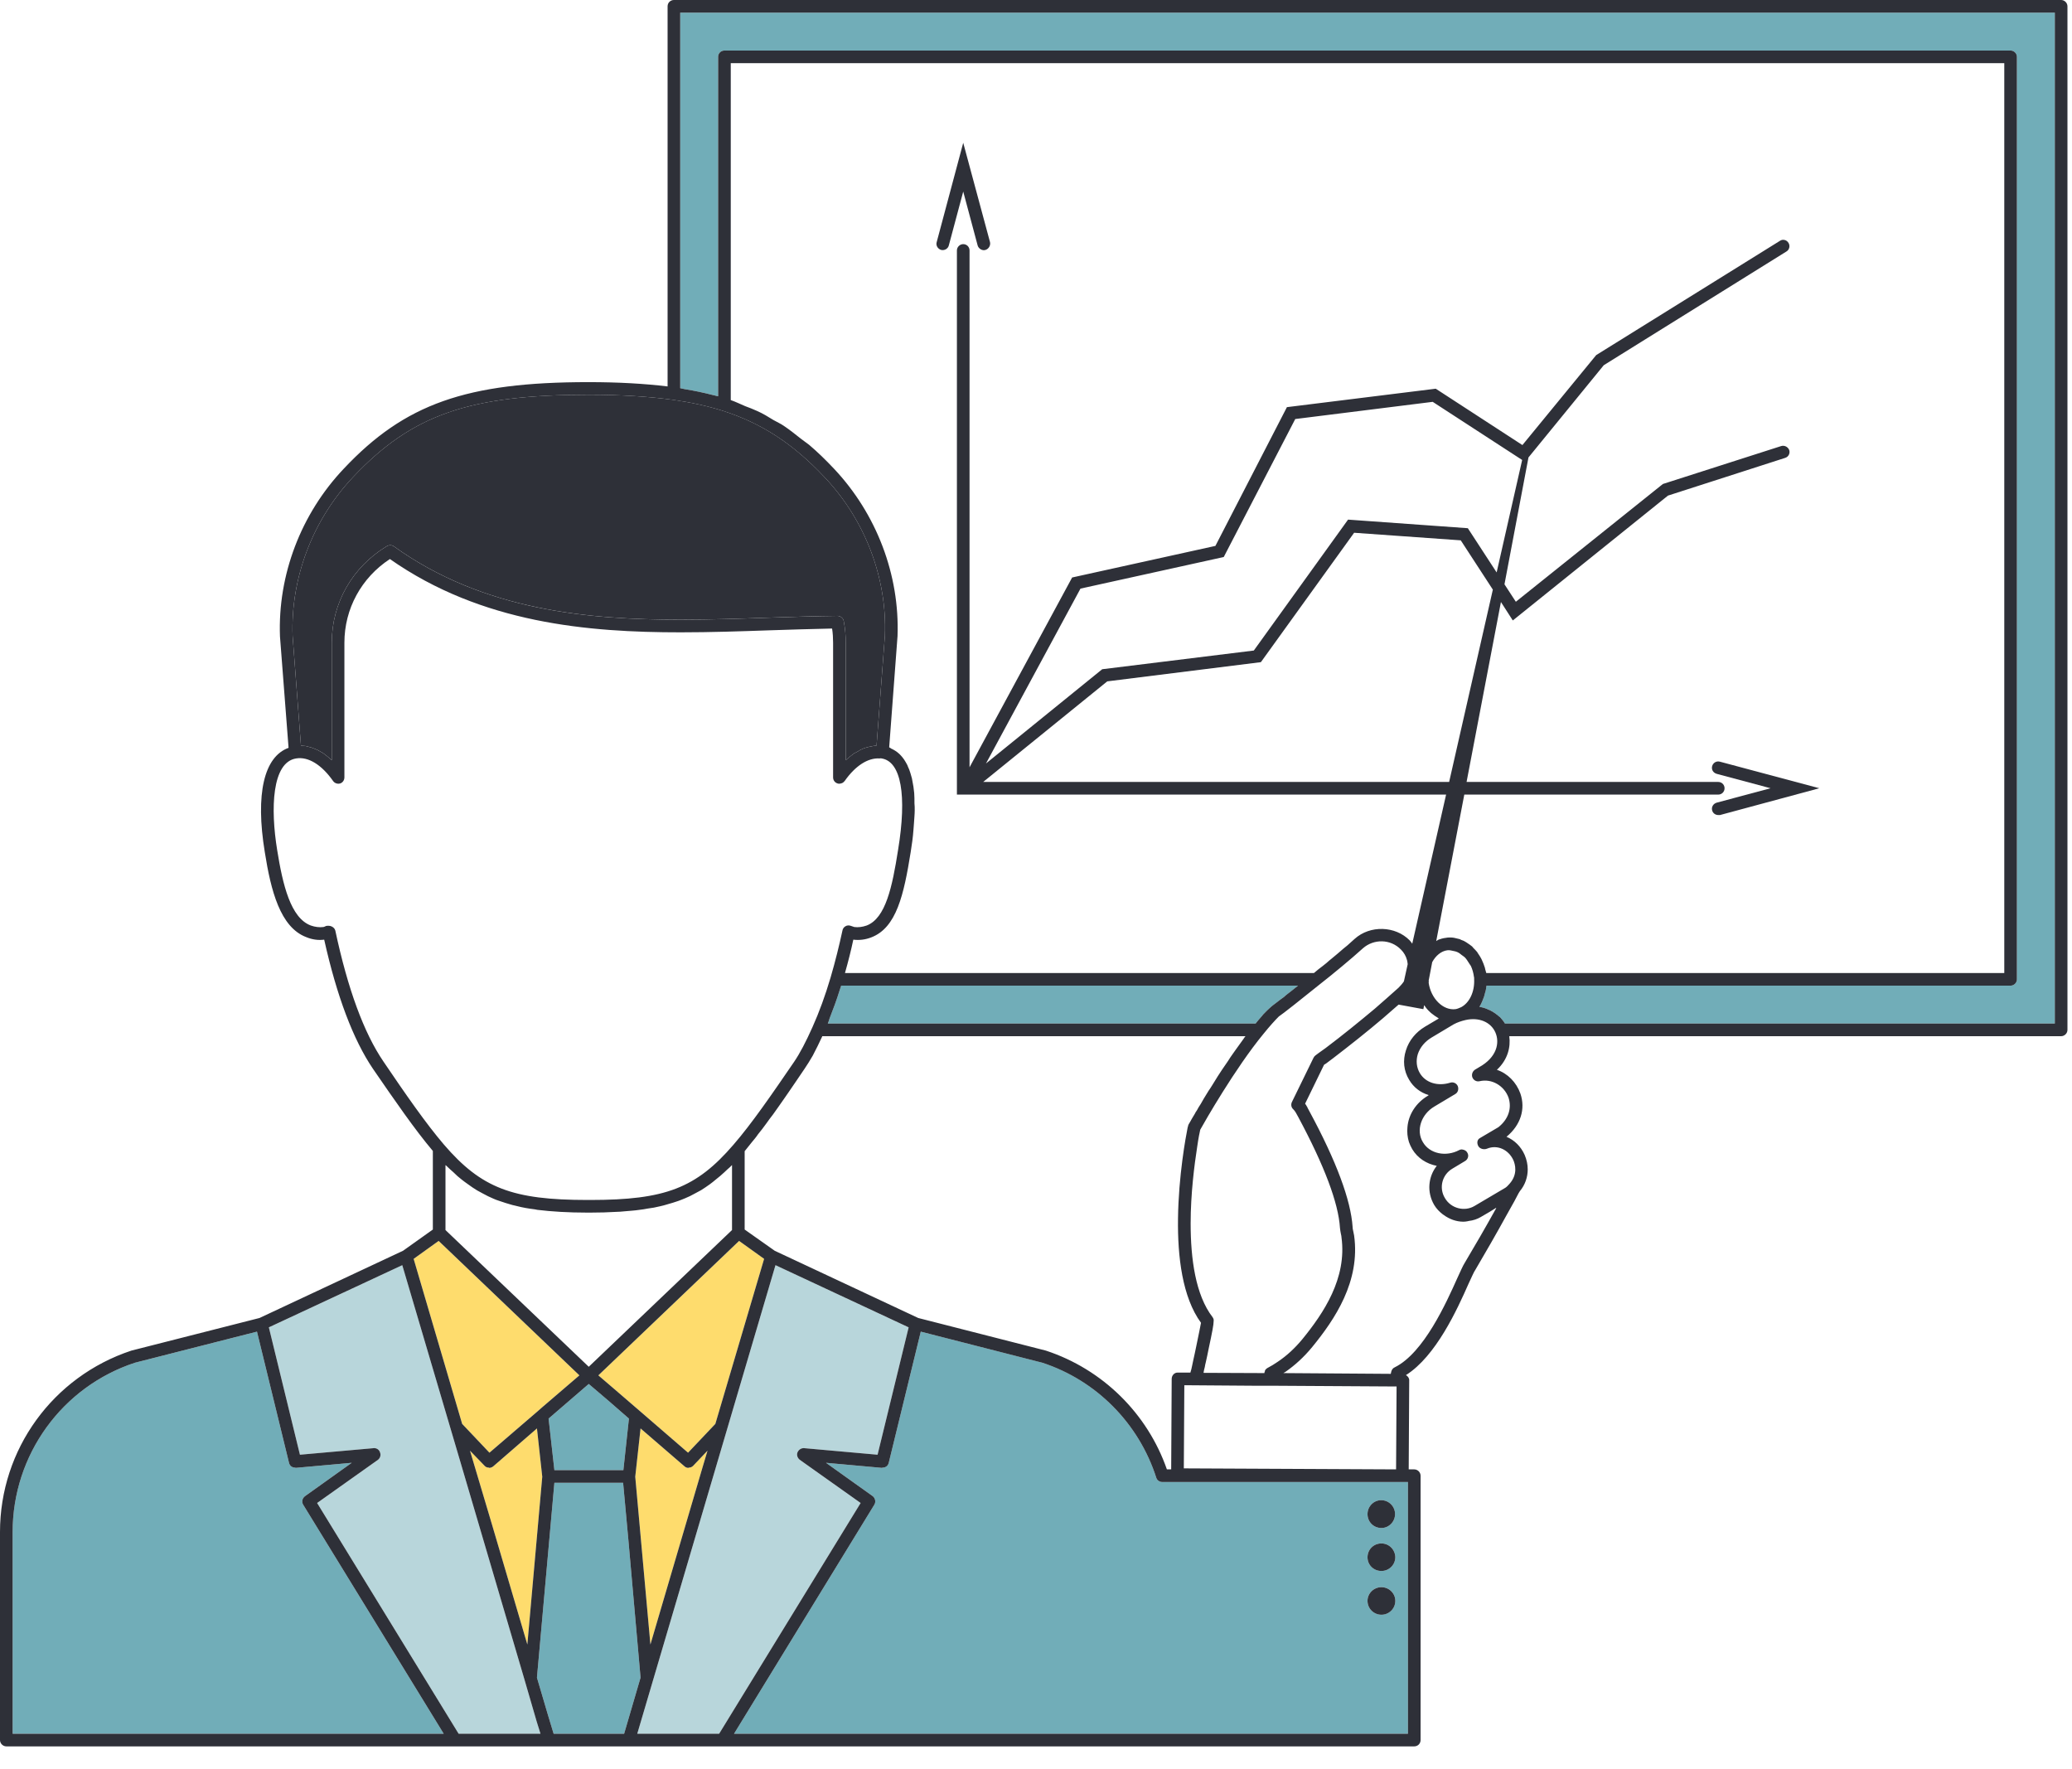
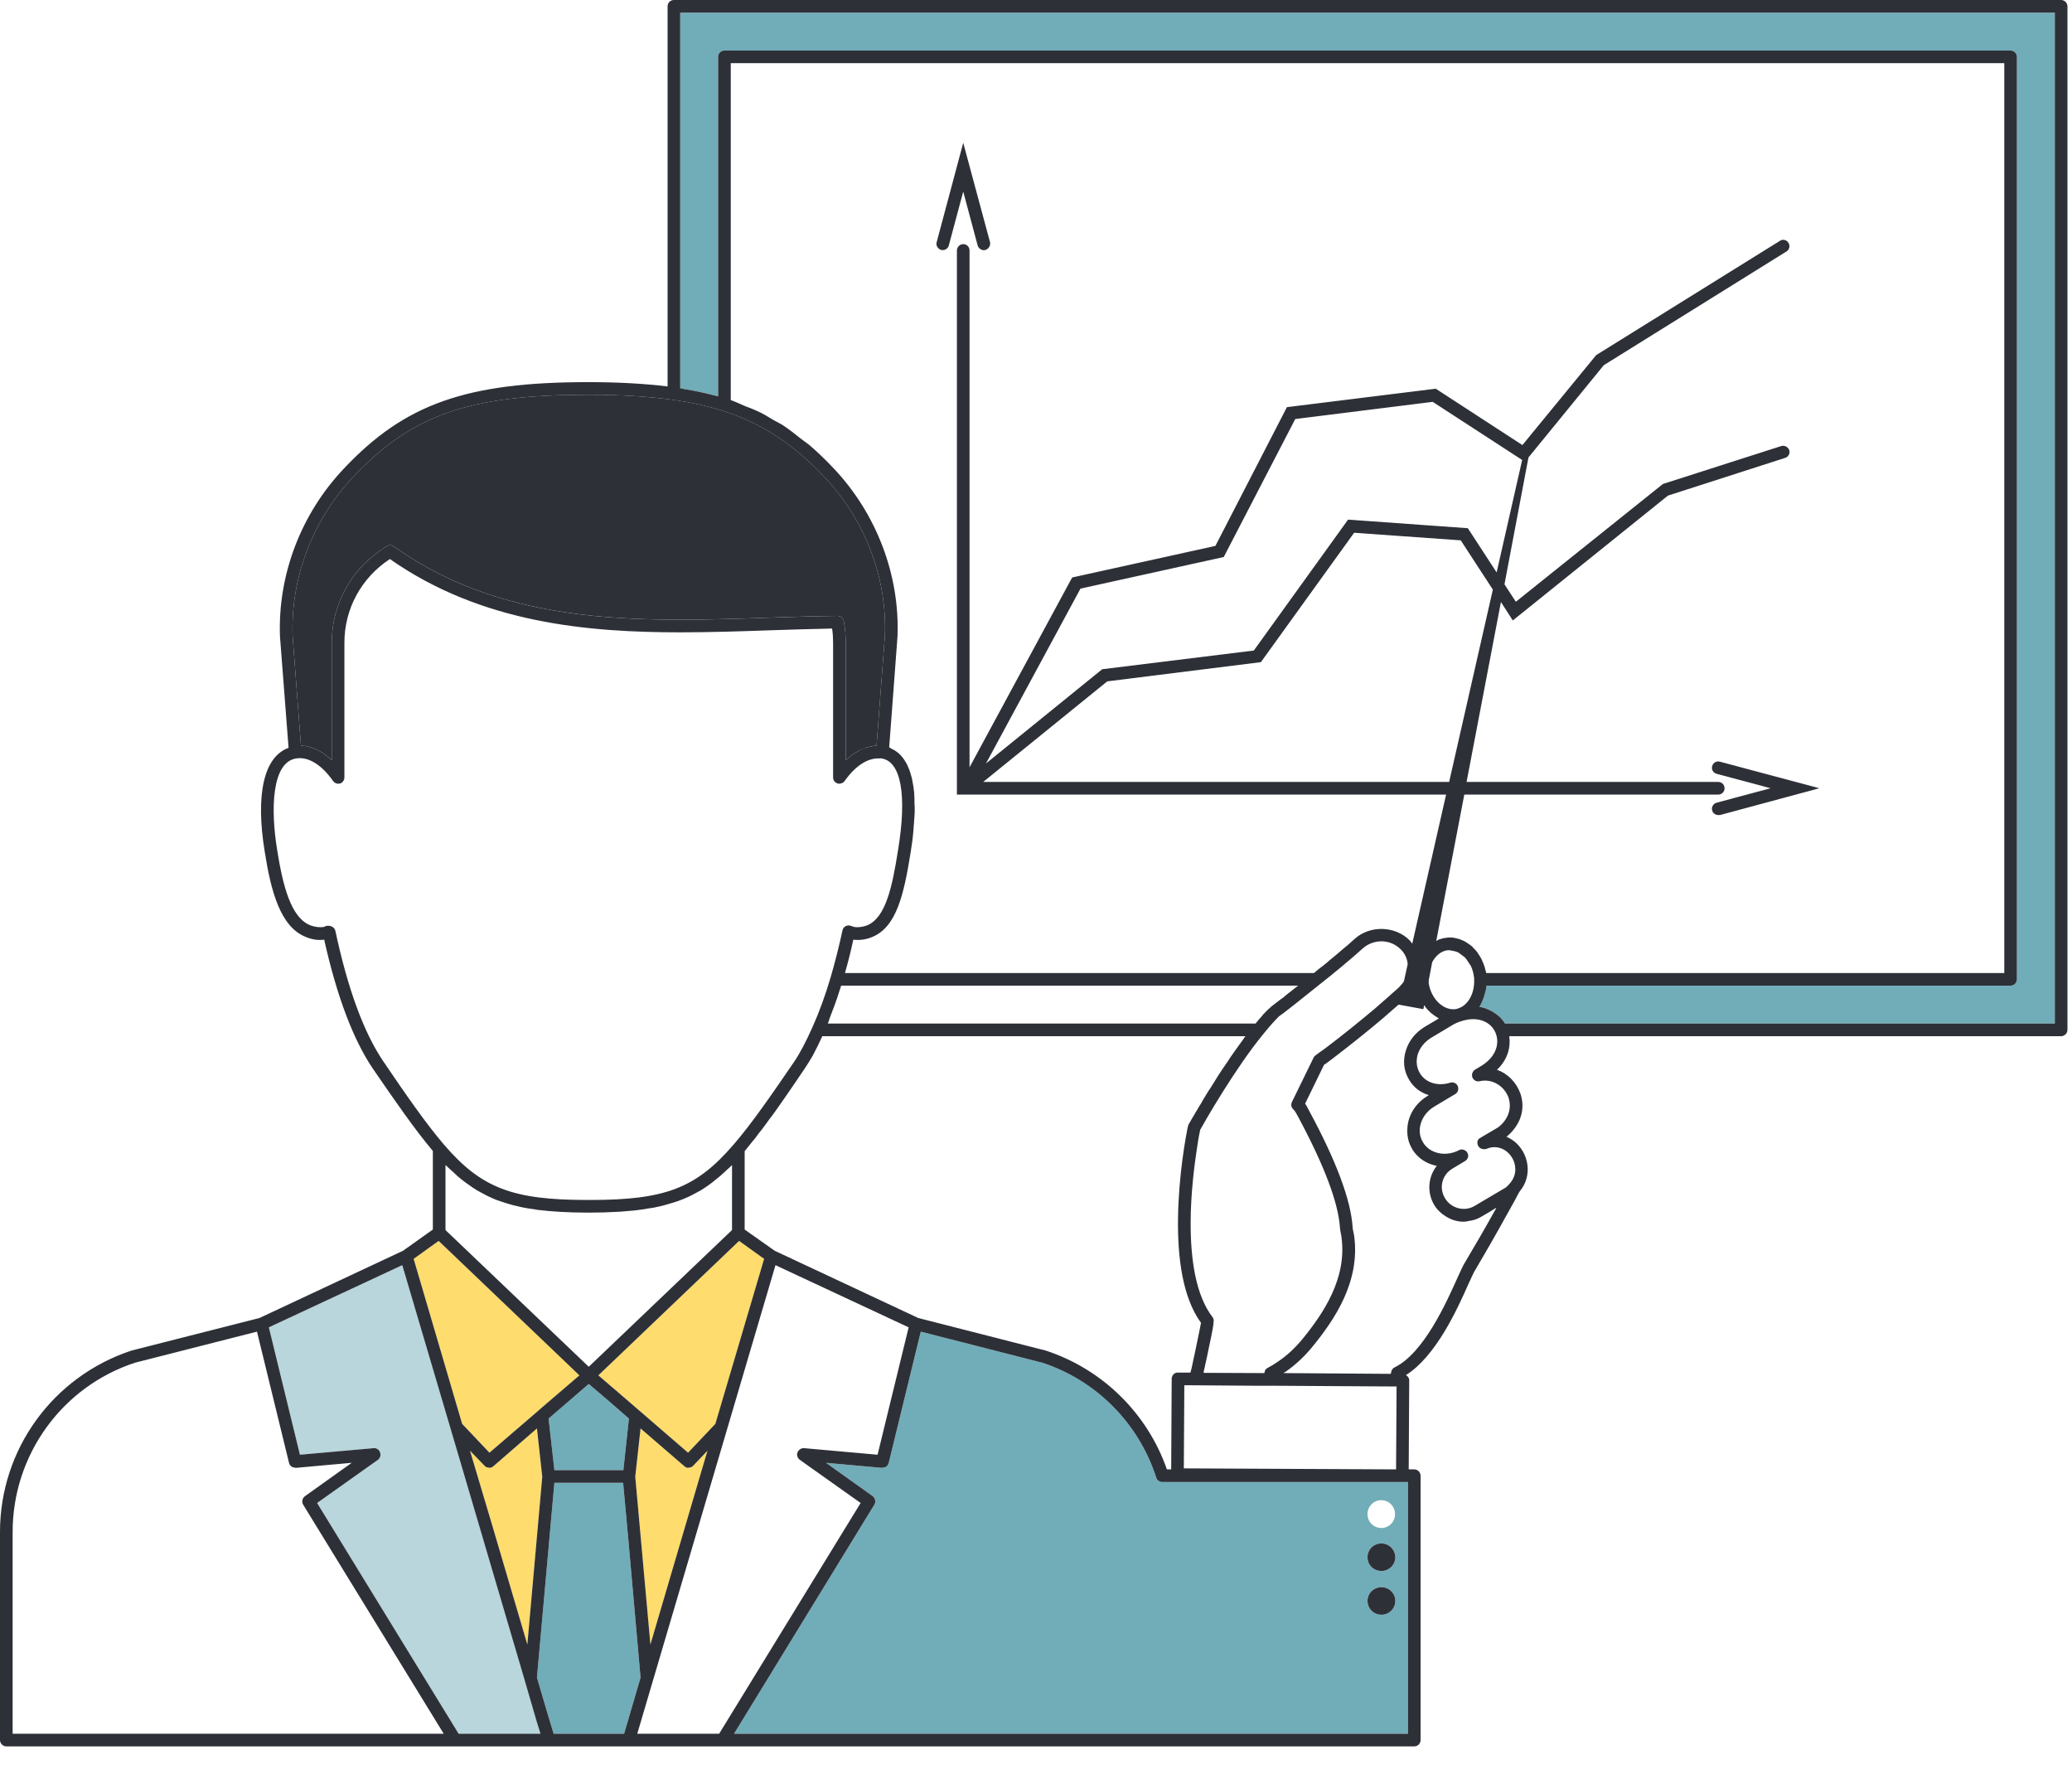
<svg xmlns="http://www.w3.org/2000/svg" width="82" height="70" viewBox="0 0 82 70" fill="none">
  <path d="M81.32 0.5V40.5H59.56C59.5 40.4 59.43 40.32 59.36 40.24C59.35 40.24 59.35 40.24 59.34 40.23C59.23 40.13 59.1 40.04 58.96 39.97C58.95 39.97 58.94 39.96 58.93 39.96C58.81 39.9 58.69 39.86 58.55 39.84C58.57 39.81 58.58 39.77 58.61 39.73C58.63 39.68 58.66 39.63 58.68 39.57C58.72 39.48 58.75 39.39 58.77 39.29C58.79 39.24 58.8 39.19 58.81 39.13C58.81 39.09 58.83 39.04 58.83 39H79.57C79.7 39 79.82 38.89 79.82 38.75V2.25C79.82 2.11 79.7 2 79.57 2H28.67C28.53 2 28.42 2.11 28.42 2.25V15.68C28.35 15.66 28.28 15.65 28.21 15.63C27.86 15.54 27.49 15.46 27.11 15.4C27.04 15.39 26.99 15.37 26.92 15.36V0.5H81.32Z" fill="#71ADB8" />
  <path d="M55.72 58.639V68.6H29.05L34.6 59.539C34.67 59.429 34.64 59.279 34.54 59.199L32.69 57.88L34.9 58.08C34.91 58.08 34.92 58.069 34.93 58.069C35.05 58.069 35.14 57.999 35.17 57.889L36.44 52.69L41.25 53.919C43.39 54.619 45.07 56.319 45.76 58.469C45.79 58.569 45.89 58.639 46 58.639H55.5H55.72ZM54.67 60.459C54.97 60.459 55.21 60.209 55.21 59.91C55.21 59.609 54.97 59.359 54.66 59.359C54.36 59.359 54.12 59.609 54.12 59.91C54.12 60.219 54.36 60.459 54.67 60.459ZM55.22 61.609C55.21 61.309 54.97 61.069 54.67 61.069C54.36 61.069 54.12 61.309 54.12 61.619C54.12 61.919 54.36 62.16 54.67 62.16C54.97 62.16 55.22 61.919 55.22 61.609ZM55.22 63.339C55.22 63.039 54.97 62.8 54.67 62.8C54.37 62.8 54.12 63.039 54.12 63.339C54.12 63.649 54.37 63.889 54.67 63.889C54.97 63.889 55.22 63.649 55.22 63.339Z" fill="#71ADB8" />
-   <path d="M33.29 39H51.37C51.2 39.14 51.04 39.26 50.9 39.37C50.87 39.4 50.84 39.42 50.81 39.45C50.7 39.53 50.6 39.6 50.53 39.66C50.51 39.67 50.5 39.68 50.49 39.69C50.4 39.76 50.34 39.8 50.31 39.83C50.21 39.92 50.1 40.02 49.99 40.14C49.96 40.18 49.92 40.23 49.89 40.26C49.82 40.34 49.76 40.41 49.69 40.5H32.76C32.79 40.44 32.81 40.36 32.83 40.3C32.97 39.94 33.11 39.57 33.23 39.18C33.25 39.11 33.27 39.06 33.29 39Z" fill="#71ADB8" />
-   <path d="M35.96 52.521L34.73 57.56L31.82 57.301C31.81 57.301 31.81 57.301 31.8 57.301C31.7 57.301 31.6 57.371 31.56 57.471C31.52 57.571 31.56 57.691 31.65 57.761L34.06 59.471L28.46 68.601H25.22L30.69 50.06L35.96 52.521Z" fill="#B8D6DB" />
-   <path d="M32.63 18.879C34.24 20.579 35.11 22.869 35.02 25.149L34.69 29.499C34.67 29.499 34.65 29.499 34.63 29.509C34.59 29.509 34.54 29.519 34.5 29.529C34.43 29.539 34.35 29.559 34.28 29.579C34.23 29.589 34.19 29.609 34.14 29.629C34.07 29.659 33.99 29.699 33.92 29.749C33.88 29.769 33.84 29.789 33.8 29.809C33.69 29.889 33.58 29.979 33.47 30.079V25.429C33.47 25.159 33.45 24.869 33.39 24.569C33.37 24.459 33.26 24.369 33.14 24.369C32.25 24.379 31.34 24.409 30.43 24.439C29.29 24.479 28.11 24.519 26.94 24.519C23.32 24.519 19.14 24.169 15.59 21.619C15.51 21.559 15.4 21.559 15.31 21.609C13.95 22.429 13.13 23.859 13.13 25.429V30.079C13.02 29.979 12.91 29.889 12.8 29.809C12.77 29.789 12.73 29.769 12.7 29.749C12.62 29.699 12.54 29.659 12.46 29.629C12.41 29.609 12.37 29.599 12.33 29.579C12.26 29.559 12.18 29.539 12.1 29.519C12.06 29.519 12.02 29.509 11.97 29.509C11.95 29.499 11.93 29.499 11.91 29.499L11.58 25.159C11.5 22.869 12.37 20.579 13.97 18.879C16.3 16.409 18.56 15.619 23.31 15.619C24.58 15.619 25.67 15.689 26.63 15.819C27.34 15.919 27.98 16.059 28.59 16.249C30.13 16.739 31.38 17.549 32.63 18.879Z" fill="#2E3038" />
+   <path d="M32.63 18.879C34.24 20.579 35.11 22.869 35.02 25.149L34.69 29.499C34.67 29.499 34.65 29.499 34.63 29.509C34.59 29.509 34.54 29.519 34.5 29.529C34.43 29.539 34.35 29.559 34.28 29.579C34.07 29.659 33.99 29.699 33.92 29.749C33.88 29.769 33.84 29.789 33.8 29.809C33.69 29.889 33.58 29.979 33.47 30.079V25.429C33.47 25.159 33.45 24.869 33.39 24.569C33.37 24.459 33.26 24.369 33.14 24.369C32.25 24.379 31.34 24.409 30.43 24.439C29.29 24.479 28.11 24.519 26.94 24.519C23.32 24.519 19.14 24.169 15.59 21.619C15.51 21.559 15.4 21.559 15.31 21.609C13.95 22.429 13.13 23.859 13.13 25.429V30.079C13.02 29.979 12.91 29.889 12.8 29.809C12.77 29.789 12.73 29.769 12.7 29.749C12.62 29.699 12.54 29.659 12.46 29.629C12.41 29.609 12.37 29.599 12.33 29.579C12.26 29.559 12.18 29.539 12.1 29.519C12.06 29.519 12.02 29.509 11.97 29.509C11.95 29.499 11.93 29.499 11.91 29.499L11.58 25.159C11.5 22.869 12.37 20.579 13.97 18.879C16.3 16.409 18.56 15.619 23.31 15.619C24.58 15.619 25.67 15.689 26.63 15.819C27.34 15.919 27.98 16.059 28.59 16.249C30.13 16.739 31.38 17.549 32.63 18.879Z" fill="#2E3038" />
  <path d="M30.24 49.81L28.31 56.34L27.23 57.48L25.32 55.83L24.38 55.02L23.68 54.42L29.25 49.1L30.24 49.81Z" fill="#FEDC6D" />
  <path d="M28 57.4L27.8 58.069L25.74 65.07L25.14 58.429L25.35 56.52L27.09 58.02C27.13 58.059 27.19 58.08 27.25 58.08C27.25 58.08 27.25 58.069 27.26 58.069C27.32 58.069 27.38 58.05 27.43 57.999L28 57.4Z" fill="#FEDC6D" />
  <path d="M24.87 60.95L25.35 66.38L24.7 68.6H21.91L21.68 67.84L21.25 66.38L21.94 58.67H24.66L24.87 60.95Z" fill="#71ADB8" />
  <path d="M24.89 56.13L24.67 58.17H21.94L21.74 56.39L21.71 56.13L23.3 54.76L24.11 55.45L24.89 56.13Z" fill="#71ADB8" />
  <path d="M22.93 54.42L21.46 55.68L21.29 55.83L19.37 57.48L18.29 56.34L16.37 49.81L17.36 49.1L22.93 54.42Z" fill="#FEDC6D" />
  <path d="M21.25 56.52L21.46 58.429L20.87 65.07L19.47 60.319L18.6 57.4L19.18 57.999C19.22 58.05 19.29 58.069 19.35 58.069C19.35 58.069 19.35 58.08 19.36 58.08C19.41 58.08 19.47 58.059 19.52 58.02L21.25 56.52Z" fill="#FEDC6D" />
  <path d="M21.24 68.121L21.39 68.601H18.15L12.55 59.471L14.96 57.761C15.05 57.691 15.08 57.571 15.04 57.471C15.01 57.361 14.9 57.291 14.79 57.301L11.87 57.56L10.64 52.521L15.92 50.06L18.18 57.711L20.76 66.471L21.24 68.121Z" fill="#B8D6DB" />
-   <path d="M12 59.539L17.56 68.6H0.5V60.619C0.5 57.569 2.45 54.869 5.34 53.919L10.17 52.69L11.44 57.889C11.47 57.999 11.56 58.069 11.68 58.069C11.69 58.069 11.69 58.08 11.7 58.08L13.92 57.88L12.07 59.199C11.96 59.279 11.93 59.429 12 59.539Z" fill="#71ADB8" />
  <path d="M68.07 30.139L72 31.189L68.07 32.249C68.05 32.249 68.02 32.249 68 32.249C67.89 32.249 67.79 32.179 67.76 32.069C67.72 31.939 67.8 31.799 67.94 31.759L70.07 31.189L67.94 30.619C67.8 30.579 67.72 30.449 67.76 30.309C67.8 30.179 67.93 30.099 68.07 30.139Z" fill="#2E3038" />
-   <path d="M55.21 59.909C55.21 60.209 54.97 60.459 54.67 60.459C54.36 60.459 54.12 60.219 54.12 59.909C54.12 59.609 54.36 59.359 54.66 59.359C54.97 59.359 55.21 59.609 55.21 59.909Z" fill="#2E3038" />
  <path d="M54.67 61.07C54.97 61.07 55.21 61.31 55.22 61.61C55.22 61.92 54.97 62.16 54.67 62.16C54.36 62.16 54.12 61.92 54.12 61.62C54.12 61.31 54.36 61.07 54.67 61.07Z" fill="#2E3038" />
  <path d="M54.67 62.801C54.97 62.801 55.22 63.041 55.22 63.341C55.22 63.651 54.97 63.891 54.67 63.891C54.37 63.891 54.12 63.651 54.12 63.341C54.12 63.041 54.37 62.801 54.67 62.801Z" fill="#2E3038" />
  <path d="M37.55 9.71C37.52 9.84 37.38 9.92 37.25 9.89C37.11 9.85 37.03 9.71 37.07 9.58L38.12 5.65L39.18 9.58C39.21 9.71 39.13 9.85 39 9.89C38.98 9.89 38.96 9.9 38.94 9.9C38.83 9.9 38.72 9.82 38.69 9.71L38.12 7.58L37.55 9.71Z" fill="#2E3038" />
  <path d="M10.17 52.69L5.34 53.92C2.45 54.87 0.5 57.57 0.5 60.62V68.6H17.56L12 59.54C11.93 59.43 11.96 59.28 12.07 59.2L13.92 57.88L11.7 58.08C11.69 58.08 11.69 58.07 11.68 58.07C11.56 58.07 11.47 58 11.44 57.89L10.17 52.69ZM55.25 58.14L55.27 54.86H55.24L50.3 54.83H49.59L46.87 54.81L46.85 58.1L55.25 58.14ZM55.71 38.15C55.7 38.1 55.7 38.04 55.68 37.98C55.64 37.83 55.56 37.69 55.45 37.58C55.03 37.14 54.36 37.15 53.94 37.52C53.49 37.93 52.69 38.59 52.24 38.94C51.51 39.53 50.75 40.13 50.61 40.22C50.46 40.37 50.25 40.6 50 40.91C48.88 42.27 47.66 44.41 47.5 44.7C47.48 44.78 47.43 45.02 47.38 45.37C47.27 46.08 47.12 47.22 47.12 48.41C47.12 49.8 47.31 51.24 47.99 52.12C48.02 52.17 48.04 52.2 48.03 52.28C48.03 52.41 47.98 52.68 47.83 53.38C47.8 53.54 47.76 53.72 47.72 53.9C47.7 53.97 47.69 54.03 47.68 54.09C47.66 54.17 47.64 54.24 47.63 54.32L50.04 54.33C50.04 54.32 50.04 54.32 50.04 54.32C50.04 54.29 50.05 54.27 50.06 54.26C50.06 54.24 50.06 54.23 50.07 54.21C50.09 54.19 50.11 54.16 50.14 54.14C50.31 54.05 50.44 53.97 50.57 53.88C50.93 53.64 51.25 53.34 51.54 52.99C52.38 51.96 53.31 50.58 53.09 48.96C53.09 48.92 53.08 48.88 53.07 48.84C53.05 48.75 53.04 48.67 53.03 48.59C52.97 47.6 52.41 46.12 51.38 44.2C51.33 44.11 51.3 44.06 51.28 44.02C51.25 43.97 51.22 43.93 51.18 43.89C51.1 43.82 51.08 43.7 51.13 43.6L51.98 41.86C52 41.82 52.02 41.79 52.06 41.76L52.18 41.67C52.27 41.6 52.37 41.54 52.46 41.47C53.15 40.95 53.8 40.42 54.41 39.91C54.73 39.63 55.04 39.36 55.35 39.08C55.43 39 55.5 38.92 55.56 38.83L55.71 38.15ZM32.83 40.3C32.81 40.36 32.79 40.44 32.76 40.5H49.69C49.76 40.41 49.82 40.34 49.89 40.26C49.92 40.23 49.96 40.18 49.99 40.14C50.1 40.02 50.21 39.92 50.31 39.83C50.34 39.8 50.4 39.76 50.49 39.69C50.5 39.68 50.51 39.67 50.53 39.66C50.6 39.6 50.7 39.53 50.81 39.45C50.84 39.42 50.87 39.4 50.9 39.37C51.04 39.26 51.2 39.14 51.37 39H33.29C33.27 39.06 33.25 39.11 33.23 39.18C33.11 39.57 32.97 39.94 32.83 40.3ZM28.21 15.63C28.28 15.65 28.35 15.66 28.42 15.68V2.25C28.42 2.11 28.53 2 28.67 2H79.57C79.7 2 79.82 2.11 79.82 2.25V38.75C79.82 38.89 79.7 39 79.57 39H58.83C58.83 39.04 58.81 39.09 58.81 39.13C58.8 39.19 58.79 39.24 58.77 39.29C58.75 39.39 58.72 39.48 58.68 39.57C58.66 39.63 58.63 39.68 58.61 39.73C58.58 39.77 58.57 39.81 58.55 39.84C58.69 39.86 58.81 39.9 58.93 39.96C58.94 39.96 58.95 39.97 58.96 39.97C59.1 40.04 59.23 40.13 59.34 40.23C59.35 40.24 59.35 40.24 59.36 40.24C59.43 40.32 59.5 40.4 59.56 40.5H81.32V0.5H26.92V15.36C26.99 15.37 27.04 15.39 27.11 15.4C27.49 15.46 27.86 15.54 28.21 15.63ZM25.35 56.52L25.14 58.43L25.74 65.07L27.8 58.07L28 57.4L27.43 58C27.38 58.05 27.32 58.07 27.26 58.07C27.25 58.07 27.25 58.08 27.25 58.08C27.19 58.08 27.13 58.06 27.09 58.02L25.35 56.52ZM29.25 49.1L23.68 54.42L24.38 55.02L25.32 55.83L27.23 57.48L28.31 56.34L30.24 49.81L29.25 49.1ZM21.68 67.84L21.91 68.6H24.7L25.35 66.38L24.87 60.95L24.66 58.67H21.94L21.25 66.38L21.68 67.84ZM23.3 54.76L21.71 56.13L21.74 56.39L21.94 58.17H24.67L24.89 56.13L24.11 55.45L23.3 54.76ZM19.18 58L18.6 57.4L19.47 60.32L20.87 65.07L21.46 58.43L21.25 56.52L19.52 58.02C19.47 58.06 19.41 58.08 19.36 58.08C19.35 58.08 19.35 58.07 19.35 58.07C19.29 58.07 19.22 58.05 19.18 58ZM17.94 46.38C17.86 46.31 17.78 46.24 17.71 46.17C17.68 46.14 17.66 46.12 17.63 46.1V48.67L23.3 54.08L28.97 48.67V46.1C28.95 46.12 28.92 46.14 28.9 46.17C28.82 46.24 28.74 46.31 28.67 46.38C28.56 46.48 28.45 46.58 28.33 46.67C28.25 46.74 28.17 46.8 28.09 46.86C27.98 46.94 27.86 47.02 27.75 47.09C27.66 47.14 27.57 47.19 27.49 47.23C27.37 47.3 27.24 47.36 27.12 47.41C27.02 47.45 26.93 47.49 26.84 47.52C26.7 47.57 26.56 47.61 26.42 47.65C26.32 47.68 26.22 47.71 26.12 47.73C25.96 47.77 25.8 47.8 25.63 47.82C25.52 47.84 25.42 47.86 25.31 47.87C25.12 47.9 24.91 47.91 24.7 47.93C24.59 47.94 24.5 47.95 24.4 47.95C24.07 47.97 23.73 47.98 23.36 47.98H23.31H23.25C22.49 47.98 21.84 47.94 21.26 47.87C21.23 47.86 21.2 47.86 21.16 47.85C20.91 47.82 20.68 47.78 20.45 47.72C20.4 47.71 20.34 47.69 20.28 47.68C20.1 47.63 19.91 47.57 19.74 47.51C19.67 47.49 19.6 47.46 19.53 47.43C19.39 47.37 19.24 47.3 19.1 47.22C19.03 47.18 18.95 47.14 18.88 47.1C18.75 47.02 18.63 46.94 18.51 46.85C18.43 46.79 18.35 46.74 18.28 46.68C18.16 46.59 18.05 46.49 17.94 46.38ZM16.37 49.81L18.29 56.34L19.37 57.48L21.29 55.83L21.46 55.68L22.93 54.42L17.36 49.1L16.37 49.81ZM11.87 57.56L14.79 57.3C14.9 57.29 15.01 57.36 15.04 57.47C15.08 57.57 15.05 57.69 14.96 57.76L12.55 59.47L18.15 68.6H21.39L21.24 68.12L20.76 66.47L18.18 57.71L15.92 50.06L10.64 52.52L11.87 57.56ZM56.68 38.07L56.54 38.8C56.55 38.83 56.54 38.86 56.54 38.89C56.63 39.51 57.11 39.99 57.6 39.93C57.67 39.92 57.74 39.89 57.83 39.85C58.16 39.67 58.36 39.24 58.34 38.76C58.34 38.69 58.34 38.67 58.33 38.64C58.31 38.49 58.27 38.35 58.21 38.22C58.18 38.17 58.15 38.14 58.13 38.1C58.08 38.02 58.03 37.94 57.97 37.88C57.94 37.85 57.89 37.82 57.85 37.79C57.79 37.74 57.74 37.7 57.67 37.67C57.63 37.65 57.58 37.64 57.53 37.63C57.45 37.61 57.36 37.59 57.28 37.6C57.04 37.63 56.82 37.81 56.68 38.07ZM56.77 43.78C56.24 44.09 56.03 44.73 56.31 45.19C56.58 45.66 57.23 45.78 57.74 45.51C57.77 45.49 57.81 45.48 57.85 45.48C57.87 45.48 57.89 45.49 57.9 45.49C57.92 45.49 57.93 45.5 57.94 45.5C57.99 45.52 58.04 45.55 58.07 45.61C58.14 45.72 58.1 45.87 57.98 45.94L57.48 46.24C57.07 46.48 56.94 47 57.18 47.4C57.42 47.82 57.96 47.95 58.35 47.72L59.57 47C59.62 46.97 59.68 46.91 59.74 46.84C60.08 46.46 59.96 46.06 59.89 45.9C59.7 45.49 59.26 45.28 58.85 45.45C58.73 45.5 58.56 45.46 58.5 45.34C58.44 45.22 58.46 45.09 58.57 45.03L59.3 44.6C59.69 44.29 59.84 43.86 59.7 43.43C59.53 42.96 59.04 42.67 58.56 42.78C58.44 42.81 58.32 42.75 58.27 42.63C58.23 42.52 58.27 42.39 58.38 42.32C58.44 42.29 58.49 42.25 58.53 42.23C59.24 41.84 59.36 41.26 59.18 40.85C59 40.44 58.53 40.24 58 40.36C57.83 40.4 57.68 40.45 57.53 40.53L56.66 41.05C56.39 41.21 56.2 41.44 56.11 41.71C56.03 41.97 56.06 42.24 56.19 42.46C56.42 42.85 56.91 42.99 57.39 42.84C57.51 42.8 57.64 42.86 57.69 42.97C57.74 43.09 57.7 43.23 57.59 43.29L56.77 43.78ZM58.12 50.79C57.67 51.81 56.83 53.66 55.64 54.41C55.71 54.45 55.77 54.52 55.77 54.61L55.75 58.14H55.97C56.11 58.14 56.22 58.26 56.22 58.39V68.85C56.22 68.99 56.11 69.1 55.97 69.1H28.6H24.89H21.72H18.01H0.25C0.12 69.1 0 68.99 0 68.85V60.62C0 57.35 2.09 54.47 5.2 53.44L10.27 52.15L15.95 49.49L17.13 48.65V45.54C16.42 44.7 15.64 43.57 14.76 42.29C13.98 41.14 13.33 39.42 12.83 37.18C12.6 37.21 12.36 37.18 12.12 37.08C11.09 36.69 10.72 35.24 10.48 33.72C10.1 31.41 10.45 29.94 11.42 29.59L11.08 25.18C10.99 22.75 11.91 20.33 13.61 18.54C16.02 15.98 18.46 15.12 23.29 15.12C24.48 15.12 25.5 15.18 26.42 15.29V0.25C26.42 0.11 26.53 0 26.67 0H81.57C81.7 0 81.82 0.11 81.82 0.25V40.75C81.82 40.89 81.7 41 81.57 41H59.73C59.79 41.43 59.67 41.93 59.24 42.33C59.66 42.47 60.01 42.82 60.17 43.27C60.38 43.88 60.18 44.52 59.62 44.98C59.93 45.11 60.19 45.36 60.34 45.7C60.42 45.89 60.46 46.08 60.46 46.27C60.46 46.57 60.36 46.88 60.15 47.13L60.1 47.21C60.03 47.35 59.87 47.65 59.64 48.05C59.2 48.85 58.79 49.56 58.39 50.24C58.33 50.32 58.24 50.54 58.12 50.79ZM55.64 41.56C55.76 41.17 56.03 40.84 56.4 40.62L56.94 40.3C56.93 40.29 56.91 40.28 56.9 40.27C56.82 40.22 56.74 40.17 56.67 40.11C56.64 40.09 56.62 40.07 56.6 40.05C56.51 39.97 56.43 39.88 56.37 39.78C56.36 39.78 56.36 39.78 56.36 39.78L56.33 39.93L55.35 39.75C55.14 39.93 54.94 40.11 54.73 40.29C54.12 40.81 53.45 41.34 52.76 41.87C52.67 41.94 52.57 42.01 52.48 42.08L52.4 42.13L51.65 43.67C51.68 43.71 51.7 43.74 51.72 43.78C51.73 43.79 51.74 43.8 51.74 43.82C51.75 43.84 51.78 43.89 51.82 43.97C52.89 45.95 53.46 47.49 53.53 48.55C53.53 48.62 53.55 48.68 53.56 48.74C53.57 48.79 53.58 48.84 53.59 48.89C53.84 50.7 52.83 52.2 51.93 53.3C51.61 53.69 51.25 54.02 50.86 54.29C50.83 54.3 50.81 54.32 50.79 54.33L55.04 54.36L55.06 54.27C55.08 54.19 55.13 54.13 55.2 54.1C56.35 53.53 57.24 51.54 57.67 50.58C57.8 50.3 57.89 50.09 57.96 49.98C58.36 49.31 58.77 48.6 59.21 47.81C59.21 47.8 59.21 47.8 59.21 47.79L58.97 47.94L58.61 48.15C58.46 48.24 58.3 48.29 58.13 48.31C58.12 48.31 58.1 48.32 58.09 48.32C58.03 48.33 57.98 48.34 57.92 48.34C57.63 48.34 57.36 48.24 57.13 48.07C57.12 48.06 57.11 48.06 57.1 48.05C56.97 47.95 56.85 47.83 56.76 47.68C56.46 47.17 56.52 46.56 56.86 46.13C56.45 46.05 56.1 45.82 55.89 45.47C55.84 45.38 55.79 45.28 55.76 45.19C55.7 45 55.68 44.8 55.7 44.6C55.74 44.1 56.04 43.63 56.52 43.35L56.54 43.33C56.21 43.23 55.94 43.02 55.77 42.73C55.55 42.37 55.51 41.96 55.64 41.56ZM43.82 26.96L38.91 30.94H57.35L59.08 23.33L57.81 21.38L53.59 21.08L49.9 26.2L43.82 26.96ZM39.02 30.21L43.62 26.48L49.62 25.74L53.35 20.56L58.09 20.9L59.23 22.65L60.24 18.2L56.7 15.9L51.26 16.58L48.43 22.04L42.76 23.29L39.02 30.21ZM30.66 49.49L36.34 52.15L41.39 53.44C43.64 54.18 45.41 55.93 46.18 58.14H46.35L46.37 54.56C46.37 54.42 46.48 54.3 46.62 54.31H47.11C47.14 54.22 47.16 54.13 47.18 54.03C47.19 53.97 47.21 53.9 47.22 53.84C47.26 53.64 47.31 53.45 47.34 53.28C47.44 52.81 47.5 52.49 47.53 52.34C46.79 51.33 46.6 49.72 46.62 48.22C46.64 46.52 46.93 44.97 47 44.62C47.01 44.58 47.02 44.55 47.02 44.55C47.02 44.53 47.03 44.51 47.04 44.49C47.05 44.48 47.07 44.43 47.11 44.37C47.13 44.34 47.14 44.31 47.16 44.28C47.19 44.22 47.23 44.17 47.28 44.08C47.3 44.04 47.33 43.98 47.37 43.93C47.41 43.85 47.46 43.77 47.52 43.68C47.56 43.61 47.6 43.54 47.64 43.47C47.7 43.37 47.76 43.27 47.83 43.16C47.88 43.09 47.93 43.01 47.98 42.93C48.05 42.82 48.12 42.7 48.19 42.59C48.25 42.5 48.3 42.42 48.36 42.33C48.44 42.21 48.52 42.1 48.6 41.98C48.66 41.89 48.71 41.8 48.78 41.71C48.86 41.6 48.94 41.48 49.03 41.36C49.09 41.28 49.15 41.19 49.21 41.11C49.24 41.07 49.26 41.03 49.29 41H32.54C32.54 41.02 32.53 41.03 32.52 41.05C32.41 41.29 32.3 41.51 32.2 41.7C32.19 41.72 32.18 41.74 32.17 41.76C32.06 41.95 31.95 42.13 31.84 42.29C31.62 42.61 31.41 42.93 31.2 43.23C31.14 43.32 31.08 43.4 31.02 43.49C30.87 43.7 30.73 43.91 30.59 44.1C30.5 44.22 30.41 44.33 30.33 44.45C30.22 44.6 30.11 44.75 30 44.88C29.92 45 29.84 45.09 29.75 45.2C29.66 45.31 29.56 45.44 29.47 45.55V48.65L30.66 49.49ZM36.04 33.72C35.77 35.4 35.48 36.71 34.48 37.09C34.25 37.18 34.01 37.21 33.77 37.18C33.68 37.61 33.57 38.04 33.44 38.5H52C52.06 38.45 52.12 38.4 52.18 38.35C52.29 38.27 52.4 38.18 52.5 38.1C52.57 38.04 52.63 37.98 52.7 37.93C52.78 37.86 52.87 37.79 52.94 37.73C53.02 37.66 53.09 37.6 53.16 37.54C53.21 37.5 53.27 37.45 53.32 37.41C53.43 37.31 53.53 37.22 53.61 37.15C54.22 36.6 55.22 36.63 55.79 37.21C55.83 37.25 55.86 37.3 55.89 37.34L57.23 31.44H37.87V31.38V9.91C37.87 9.77 37.99 9.66 38.12 9.66C38.26 9.66 38.37 9.77 38.37 9.91V30.36L42.43 22.85L48.1 21.6L50.93 16.11L56.82 15.38L60.25 17.61L63.17 14.05L70.44 9.53C70.55 9.45 70.71 9.49 70.78 9.61C70.85 9.72 70.82 9.88 70.7 9.95L63.47 14.45L60.49 18.1L59.54 23.12L59.99 23.81L65.81 19.15L70.49 17.65C70.62 17.61 70.76 17.68 70.81 17.81C70.85 17.94 70.78 18.08 70.64 18.12L66.01 19.61L59.87 24.55L59.4 23.82L58.04 30.94H68C68.14 30.94 68.25 31.05 68.25 31.19C68.25 31.33 68.14 31.44 68 31.44H57.95L56.84 37.23C56.85 37.23 56.85 37.23 56.85 37.23C56.87 37.21 56.9 37.2 56.93 37.18C57.02 37.15 57.11 37.12 57.21 37.11C57.31 37.09 57.4 37.09 57.5 37.1C57.52 37.1 57.54 37.11 57.56 37.11C57.63 37.13 57.7 37.14 57.77 37.16C57.79 37.17 57.81 37.18 57.83 37.19C57.9 37.21 57.96 37.24 58.02 37.28C58.04 37.29 58.06 37.31 58.08 37.32C58.14 37.36 58.2 37.4 58.26 37.45C58.28 37.47 58.29 37.49 58.31 37.51C58.36 37.56 58.41 37.61 58.46 37.67C58.48 37.7 58.49 37.73 58.51 37.75C58.55 37.81 58.59 37.87 58.62 37.93C58.64 37.96 58.65 38 58.67 38.04C58.7 38.1 58.72 38.16 58.74 38.22C58.76 38.26 58.77 38.31 58.78 38.36C58.79 38.41 58.81 38.45 58.82 38.5H79.32V2.5H28.92V15.83C29.12 15.9 29.3 15.99 29.49 16.07C29.65 16.13 29.81 16.19 29.96 16.26C30.19 16.36 30.4 16.49 30.61 16.62C30.75 16.7 30.89 16.76 31.02 16.85C31.26 17.01 31.48 17.19 31.71 17.37C31.81 17.45 31.92 17.52 32.02 17.6C32.35 17.88 32.67 18.19 33 18.54C34.69 20.33 35.61 22.75 35.52 25.17L35.19 29.57C35.22 29.58 35.24 29.6 35.27 29.62C35.32 29.64 35.37 29.67 35.42 29.7C35.48 29.74 35.54 29.78 35.59 29.83C35.63 29.87 35.67 29.91 35.71 29.96C35.76 30.02 35.8 30.08 35.84 30.15C35.87 30.21 35.91 30.26 35.93 30.33C35.97 30.41 36 30.49 36.03 30.59C36.05 30.66 36.07 30.72 36.09 30.8C36.11 30.9 36.13 31.01 36.15 31.13C36.16 31.21 36.17 31.29 36.18 31.38C36.19 31.51 36.19 31.65 36.19 31.79C36.2 31.88 36.2 31.96 36.2 32.06C36.2 32.22 36.18 32.4 36.17 32.58C36.16 32.67 36.16 32.75 36.15 32.84C36.13 33.12 36.09 33.41 36.04 33.72ZM34.69 29.5L35.02 25.15C35.11 22.87 34.24 20.58 32.63 18.88C31.38 17.55 30.13 16.74 28.59 16.25C27.98 16.06 27.34 15.92 26.63 15.82C25.67 15.69 24.58 15.62 23.31 15.62C18.56 15.62 16.3 16.41 13.97 18.88C12.37 20.58 11.5 22.87 11.58 25.16L11.91 29.5C11.93 29.5 11.95 29.5 11.97 29.51C12.02 29.51 12.06 29.52 12.1 29.52C12.18 29.54 12.26 29.56 12.33 29.58C12.37 29.6 12.41 29.61 12.46 29.63C12.54 29.66 12.62 29.7 12.7 29.75C12.73 29.77 12.77 29.79 12.8 29.81C12.91 29.89 13.02 29.98 13.13 30.08V25.43C13.13 23.86 13.95 22.43 15.31 21.61C15.4 21.56 15.51 21.56 15.59 21.62C19.14 24.17 23.32 24.52 26.94 24.52C28.11 24.52 29.29 24.48 30.43 24.44C31.34 24.41 32.25 24.38 33.14 24.37C33.26 24.37 33.37 24.46 33.39 24.57C33.45 24.87 33.47 25.16 33.47 25.43V30.08C33.58 29.98 33.69 29.89 33.8 29.81C33.84 29.79 33.88 29.77 33.92 29.75C33.99 29.7 34.07 29.66 34.14 29.63C34.19 29.61 34.23 29.59 34.28 29.58C34.35 29.56 34.43 29.54 34.5 29.53C34.54 29.52 34.59 29.51 34.63 29.51C34.65 29.5 34.67 29.5 34.69 29.5ZM34.81 30.01C34.35 29.98 33.85 30.3 33.43 30.9C33.4 30.94 33.36 30.97 33.32 30.99C33.3 30.99 33.29 30.99 33.28 31C33.26 31 33.24 31.01 33.22 31.01C33.2 31.01 33.17 31.01 33.15 31C33.04 30.97 32.97 30.87 32.97 30.76V25.43C32.97 25.25 32.96 25.06 32.93 24.87C32.11 24.89 31.28 24.91 30.45 24.94C29.3 24.98 28.11 25.02 26.94 25.02C23.29 25.02 19.07 24.67 15.43 22.12C14.3 22.86 13.63 24.09 13.63 25.43V30.76C13.63 30.87 13.56 30.97 13.46 31C13.36 31.03 13.24 30.99 13.18 30.9C12.73 30.26 12.2 29.93 11.72 30.01C10.76 30.16 10.7 31.99 10.97 33.64C11.19 35.01 11.5 36.32 12.3 36.62C12.47 36.68 12.64 36.7 12.8 36.68C12.83 36.67 12.87 36.66 12.9 36.64C12.93 36.63 12.97 36.63 13 36.63C13.05 36.63 13.09 36.64 13.13 36.66C13.19 36.69 13.25 36.74 13.27 36.82C13.76 39.12 14.4 40.87 15.18 42.01C16.06 43.31 16.86 44.46 17.57 45.29C19.05 47.01 20.28 47.48 23.25 47.48H23.36C26.33 47.48 27.55 47.01 29.03 45.29C29.75 44.46 30.54 43.31 31.43 42.01C31.66 41.67 31.89 41.23 32.15 40.65C32.42 40.05 32.66 39.39 32.87 38.68C33.06 38.03 33.21 37.42 33.34 36.82C33.35 36.75 33.4 36.68 33.46 36.65C33.52 36.61 33.6 36.61 33.66 36.63C33.7 36.64 33.73 36.65 33.75 36.66C33.78 36.67 33.79 36.67 33.81 36.68C33.96 36.7 34.13 36.68 34.3 36.62C35.05 36.33 35.31 35.1 35.54 33.64C35.9 31.46 35.66 30.13 34.89 30.01C34.86 30 34.83 30.01 34.81 30.01ZM34.73 57.56L35.96 52.52L30.69 50.06L25.22 68.6H28.46L34.06 59.47L31.65 57.76C31.56 57.69 31.52 57.57 31.56 57.47C31.6 57.37 31.7 57.3 31.8 57.3C31.81 57.3 31.81 57.3 31.82 57.3L34.73 57.56ZM35.17 57.89C35.14 58 35.05 58.07 34.93 58.07C34.92 58.07 34.91 58.08 34.9 58.08L32.69 57.88L34.54 59.2C34.64 59.28 34.67 59.43 34.6 59.54L29.05 68.6H55.72V58.64H55.5H46C45.89 58.64 45.79 58.57 45.76 58.47C45.07 56.32 43.39 54.62 41.25 53.92L36.44 52.69L35.17 57.89Z" fill="#2E3038" />
</svg>